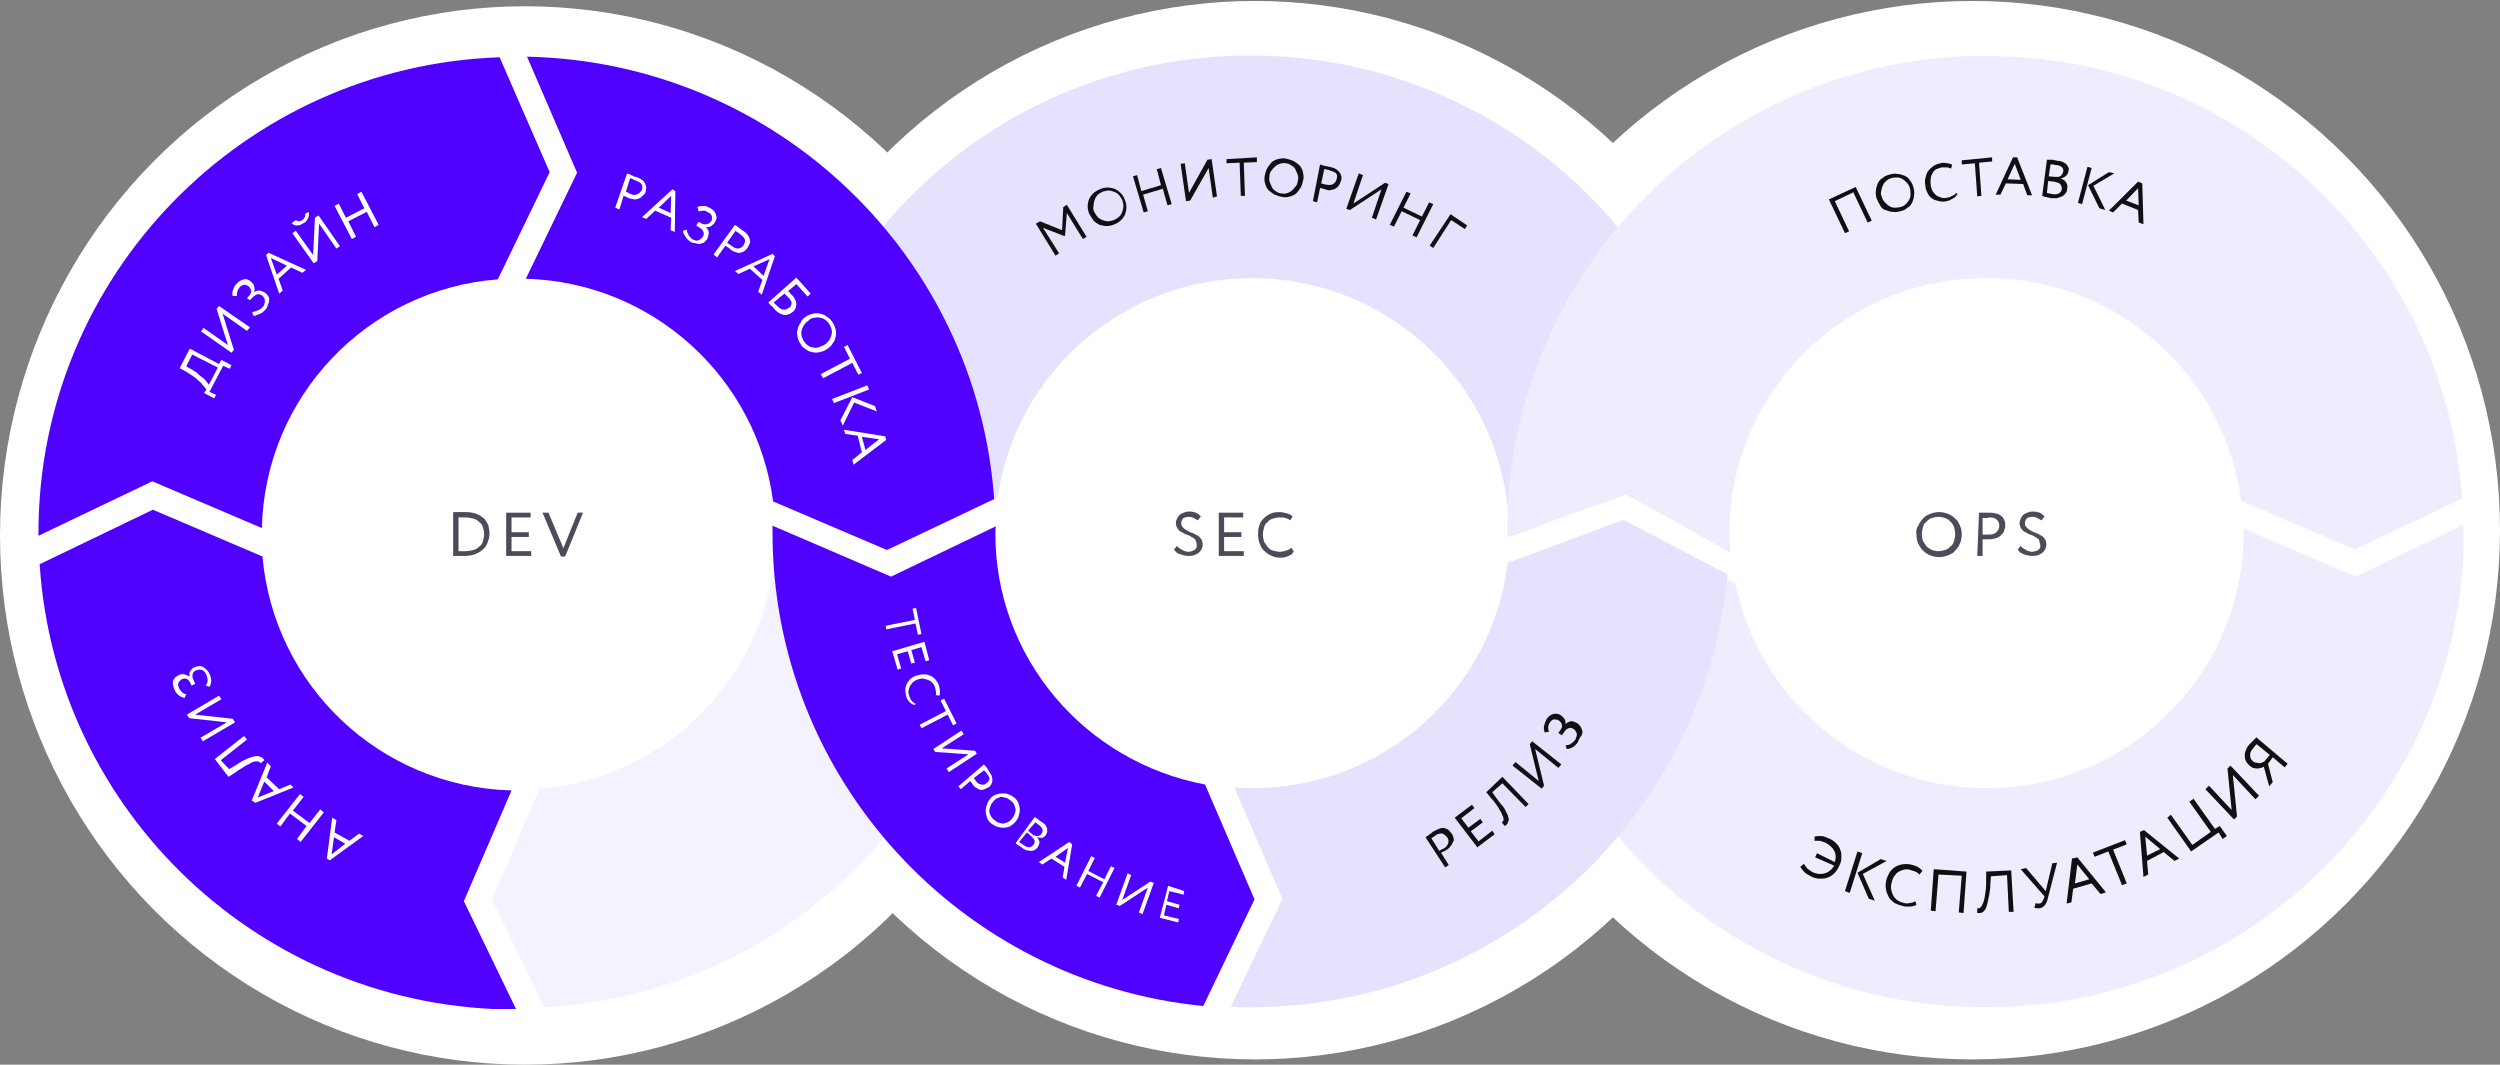
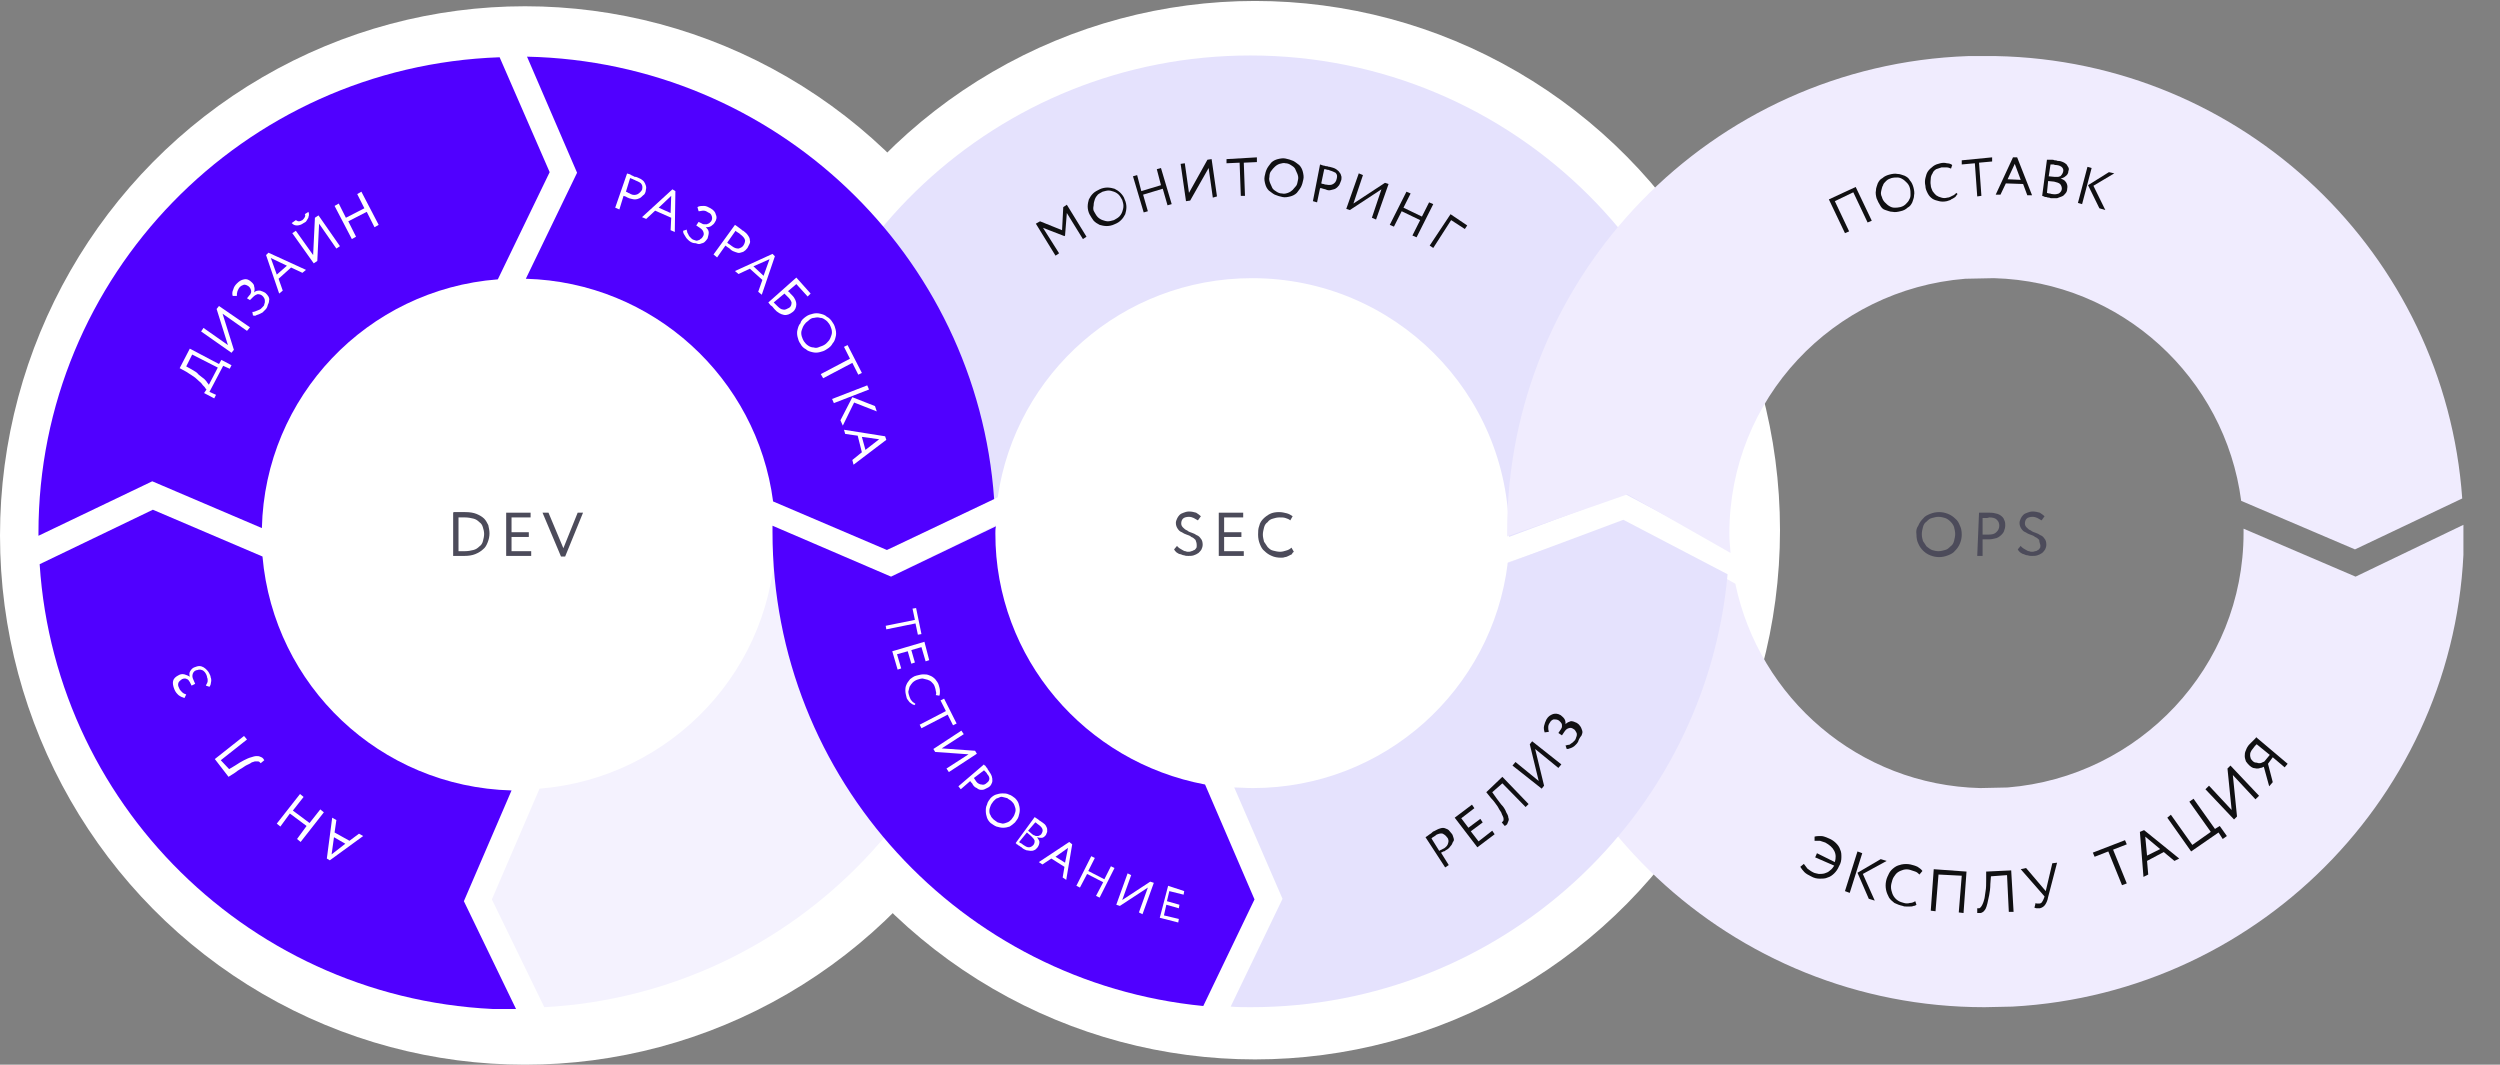
<svg xmlns="http://www.w3.org/2000/svg" width="796" height="339" viewBox="0 0 796 339" fill="none">
  <rect x="0" y="0" width="796" height="339" fill="#808080" stroke="none" />
  <ellipse cx="167.16" cy="170.497" rx="167.16" ry="168.503" fill="white" />
-   <ellipse cx="628.044" cy="168.812" rx="167.956" ry="168.503" fill="white" />
  <ellipse cx="399.592" cy="168.812" rx="167.16" ry="168.503" fill="white" />
  <g clip-path="url(#clip0_1_1769)">
    <path d="M750.015 183.604L714.35 168.33C714.35 168.896 714.35 169.273 714.35 169.65C714.35 212.454 681.152 247.339 639.226 250.733L630.5 250.921C591.8 249.979 560.119 222.259 552.53 185.866L517.435 166.067L480.063 179.078C485.185 258.087 551.203 320.691 631.828 320.691L640.744 320.502C720.8 316.165 784.542 249.979 784.542 169.084C784.542 168.33 784.542 167.764 784.542 167.01L750.015 183.604Z" fill="#F0ECFE" />
    <path d="M282.578 183.981L246.913 168.707C246.913 169.273 246.913 169.65 246.913 170.027C246.913 212.831 213.715 247.716 171.789 251.11L156.613 286.372L173.307 320.691C253.363 316.354 317.105 250.167 317.105 169.273C317.105 168.518 317.105 167.953 317.105 167.198L282.578 183.981Z" fill="#F4F2FE" />
    <path d="M316.915 169.838C316.915 169.084 316.915 168.33 317.105 167.576L283.716 183.604L245.965 167.387C245.965 168.141 245.965 168.707 245.965 169.461C245.965 248.093 306.102 312.771 383.123 320.313L399.437 286.372L383.692 249.79C345.561 242.624 316.915 209.626 316.915 169.838Z" fill="#5000FF" />
    <path d="M398.109 17.666C317.484 17.666 251.656 79.893 246.154 158.713L283.337 174.741L317.674 158.336C323.365 118.926 357.322 88.567 398.678 88.567C443.829 88.567 480.442 124.96 480.442 170.027C480.442 170.404 480.442 170.593 480.442 170.97L517.245 157.204L550.254 174.741C550.444 173.044 550.444 171.347 550.444 169.65C550.444 85.55 482.149 17.666 398.109 17.666Z" fill="#E5E2FD" />
    <path d="M48.48 153.245L83.386 168.141C84.335 126.28 116.964 92.149 158.51 88.944L175.014 54.813L159.079 18.232C77.505 21.06 12.246 87.812 12.246 169.65C12.246 170.027 12.246 170.215 12.246 170.593L48.48 153.245Z" fill="#5000FF" />
    <path d="M183.741 55.002L167.426 88.755C208.023 89.887 241.032 120.434 246.154 159.656L282.388 175.118L316.536 158.902C311.034 81.213 246.913 19.74 167.806 18.043L183.741 55.002Z" fill="#5000FF" />
    <path d="M147.697 286.937L162.873 251.676C120.948 250.544 87.18 218.3 83.576 177.192L48.67 162.296L12.626 179.644C17.748 258.653 83.576 321.445 164.391 321.445L147.697 286.937Z" fill="#5000FF" />
    <path d="M516.866 165.501L480.063 179.267C475.13 219.62 440.793 250.921 398.868 250.921C396.781 250.921 394.884 250.733 392.987 250.733L408.354 286.183L391.849 320.502C393.936 320.691 396.212 320.691 398.299 320.691C477.786 320.691 543.045 260.161 550.064 182.849L516.866 165.501Z" fill="#E5E2FD" />
    <path d="M65.743 124.017C65.554 123.828 65.364 123.64 65.174 123.263C64.795 122.886 64.415 122.508 64.036 121.943C63.467 121.377 62.898 121 62.139 120.246C61.38 119.68 60.432 119.114 59.293 118.36L57.207 117.229L60.432 111.006L69.727 115.909L70.486 114.589L73.711 116.286L73.142 117.417L71.055 116.474L66.692 124.771L68.779 125.714L68.21 126.845L64.985 125.148L65.743 124.017ZM61.001 117.606C61.949 118.171 62.708 118.549 63.277 119.303C64.036 119.869 64.415 120.246 64.985 120.623C65.364 121 65.743 121.377 65.933 121.754C66.313 122.131 66.313 122.32 66.502 122.508L69.348 117.04L61.191 112.892L59.293 116.663L61.001 117.606Z" fill="white" />
    <path d="M64.036 105.538L64.795 104.406L72.573 109.875L68.969 98.372L69.727 97.429L79.592 104.218L78.644 105.349L70.866 99.881L74.47 111.383L73.711 112.326L64.036 105.538Z" fill="white" />
    <path d="M84.524 98.561C84.145 98.938 83.955 99.126 83.576 99.504C83.197 99.692 82.817 99.881 82.438 100.069C82.058 100.258 81.679 100.258 81.489 100.446C81.11 100.635 80.92 100.446 80.541 100.446L80.351 99.315C80.73 99.315 80.92 99.315 81.299 99.126C81.679 98.938 81.868 98.938 82.248 98.749C82.627 98.561 82.817 98.561 83.007 98.372C83.197 98.184 83.386 97.995 83.576 97.806C83.955 97.429 84.145 97.241 84.145 96.864C84.335 96.487 84.335 96.298 84.335 95.921C84.335 95.544 84.335 95.355 84.145 94.978C83.955 94.601 83.766 94.412 83.576 94.224C83.197 93.847 82.627 93.658 82.058 93.658C81.489 93.847 81.11 94.035 80.541 94.601L79.592 95.544L78.644 94.978L79.402 94.035C79.592 93.847 79.782 93.658 79.782 93.469C79.972 93.281 79.972 92.904 79.972 92.715C79.972 92.338 79.782 92.15 79.782 91.961C79.592 91.584 79.402 91.395 79.213 91.207C78.644 90.829 78.264 90.641 77.695 90.641C77.126 90.829 76.746 91.018 76.367 91.395C75.988 91.772 75.798 92.338 75.608 92.715C75.418 93.281 75.418 93.658 75.418 94.224H74.091C73.901 93.658 73.901 92.904 74.28 92.15C74.47 91.395 74.849 90.829 75.418 90.264C76.177 89.51 76.746 89.132 77.695 88.944C78.644 88.755 79.402 89.132 80.161 89.887C80.541 90.264 80.92 90.641 80.92 91.207C81.11 91.772 81.11 92.338 80.92 93.092C81.489 92.527 82.058 92.527 82.817 92.527C83.386 92.715 83.955 92.904 84.524 93.281C84.904 93.658 85.283 94.035 85.473 94.412C85.663 94.789 85.852 95.355 85.663 95.732C85.663 96.298 85.473 96.675 85.283 97.052C85.094 97.806 84.904 98.184 84.524 98.561Z" fill="white" />
    <path d="M85.473 80.458L97.424 85.927L96.286 86.87L92.682 85.173L88.698 88.755L90.026 92.527L88.888 93.469L84.714 81.213L85.473 80.458ZM91.354 84.607L86.232 82.156L88.129 87.435L91.354 84.607Z" fill="white" />
    <path d="M93.061 74.236L94.2 73.481L99.701 81.213L100.27 69.333L101.408 68.579L108.238 78.384L107.1 79.138L101.598 71.219L101.029 83.098L99.891 83.853L93.061 74.236ZM94.2 70.087C94.579 70.276 94.769 70.465 95.148 70.465C95.527 70.465 95.907 70.276 96.286 70.087C96.666 69.71 96.855 69.522 97.045 69.144C97.235 68.767 97.235 68.39 97.045 68.202L98.183 67.447C98.373 67.825 98.373 68.013 98.373 68.39C98.373 68.767 98.183 68.956 98.183 69.333C97.994 69.71 97.804 69.899 97.614 70.276C97.424 70.653 97.045 70.842 96.666 71.03C95.907 71.596 95.148 71.784 94.579 71.784C93.82 71.784 93.441 71.596 92.871 71.03L94.2 70.087Z" fill="white" />
    <path d="M110.894 70.465L113.36 75.367L112.032 76.121L106.53 65.562L107.858 64.808L110.135 69.333L116.016 66.316L113.739 61.791L115.067 61.036L120.569 71.596L119.241 72.35L116.775 67.447L110.894 70.465Z" fill="white" />
    <path d="M104.064 273.361L105.772 260.35L107.1 261.104L106.53 265.064L111.273 267.704L114.308 265.441L115.636 266.195L105.013 273.926L104.064 273.361ZM106.341 266.572L105.582 272.041L109.945 268.646L106.341 266.572Z" fill="white" />
    <path d="M98.563 262.047L101.977 257.71L103.116 258.653L95.717 268.081L94.579 267.138L97.614 262.99L92.302 259.03L89.267 263.178L88.129 262.235L95.527 252.807L96.666 253.75L93.251 258.087L98.563 262.047Z" fill="white" />
-     <path d="M80.161 254.881L85.094 242.813L86.232 243.944L84.904 247.527L88.888 251.298L92.492 249.79L93.441 250.733L81.299 255.635L80.161 254.881ZM84.145 248.847L82.058 253.938L87.18 251.864L84.145 248.847Z" fill="white" />
    <path d="M72.952 244.887L74.849 243.756C75.988 243.002 76.936 242.436 77.695 242.059C78.454 241.682 79.213 241.305 79.972 241.116C80.541 240.927 81.11 240.739 81.679 240.739C82.058 240.739 82.438 240.739 82.817 240.927C83.197 241.116 83.386 241.116 83.576 241.305C83.766 241.493 83.955 241.682 84.145 242.059L83.007 243.002C82.817 242.813 82.817 242.813 82.627 242.625C82.438 242.436 82.248 242.436 82.058 242.436C81.868 242.436 81.489 242.436 81.11 242.436C80.73 242.624 80.161 242.625 79.782 243.002C79.213 243.379 78.454 243.567 77.695 244.133C76.936 244.699 75.988 245.076 74.849 246.019L72.763 247.339L68.399 241.682L77.695 234.328L78.644 235.459L70.296 242.059L72.952 244.887Z" fill="white" />
-     <path d="M64.605 236.025L63.846 234.893L72.194 229.991L60.242 228.671L59.483 227.539L69.727 221.505L70.486 222.637L62.139 227.539L74.091 228.859L74.849 229.991L64.605 236.025Z" fill="white" />
    <path d="M66.692 214.528C66.882 214.905 67.071 215.283 67.071 215.66C67.261 216.037 67.261 216.414 67.261 216.791C67.261 217.168 67.071 217.545 67.071 217.922C66.882 218.3 66.882 218.488 66.692 218.677L65.554 218.3C65.743 217.922 65.743 217.734 65.933 217.545C66.123 217.168 66.123 216.98 66.123 216.602C66.123 216.225 66.123 216.037 65.933 215.66C65.933 215.283 65.743 215.094 65.743 214.905C65.554 214.528 65.364 214.151 65.174 213.963C64.985 213.774 64.605 213.397 64.415 213.397C64.036 213.208 63.846 213.208 63.467 213.208C63.088 213.208 62.898 213.397 62.519 213.397C61.949 213.585 61.57 213.963 61.38 214.528C61.191 215.094 61.191 215.66 61.57 216.414L62.139 217.734L61.001 218.3L60.432 217.168C60.242 216.98 60.242 216.791 60.052 216.602C59.863 216.414 59.673 216.225 59.483 216.225C59.293 216.037 58.914 216.037 58.724 216.037C58.345 216.037 58.155 216.225 57.965 216.225C57.396 216.602 57.017 216.98 56.827 217.357C56.638 217.922 56.638 218.3 57.017 219.054C57.207 219.62 57.586 219.997 57.965 220.374C58.345 220.751 58.724 220.939 59.293 221.128L58.724 222.259C58.155 222.071 57.586 221.882 56.827 221.317C56.258 220.751 55.879 220.374 55.499 219.431C55.12 218.488 54.93 217.545 55.12 216.791C55.31 216.037 55.879 215.471 57.017 214.905C57.396 214.717 57.965 214.528 58.724 214.717C59.293 214.905 59.863 215.094 60.432 215.471C60.242 214.717 60.242 214.151 60.621 213.585C61.001 213.02 61.38 212.643 61.949 212.454C62.519 212.265 62.898 212.077 63.467 212.077C64.036 212.077 64.415 212.265 64.795 212.454C65.174 212.643 65.554 213.02 65.933 213.397C66.313 213.774 66.502 214.151 66.692 214.528Z" fill="white" />
    <path d="M293.391 201.894L292.253 202.083L291.494 198.5L282.199 200.386L282.009 199.254L291.305 197.369L290.546 193.786L291.684 193.597L293.391 201.894Z" fill="white" />
    <path d="M295.858 210.191L294.719 210.568L293.391 206.043L290.166 206.986L291.305 210.945L290.166 211.323L289.028 207.363L285.613 208.306L286.941 212.831L285.803 213.208L284.096 207.363L294.34 204.346L295.858 210.191Z" fill="white" />
    <path d="M291.115 224.522C290.925 224.334 290.546 224.334 290.356 224.145C290.166 223.956 289.787 223.768 289.597 223.579C289.408 223.391 289.218 223.014 289.028 222.825C288.838 222.636 288.649 222.259 288.649 222.071C288.459 221.317 288.269 220.562 288.269 219.997C288.269 219.242 288.269 218.677 288.649 217.922C288.838 217.357 289.408 216.791 289.787 216.225C290.356 215.848 290.925 215.282 291.874 215.094C292.633 214.905 293.391 214.717 293.96 214.717C294.719 214.717 295.288 214.717 296.047 215.094C296.616 215.282 297.185 215.66 297.755 216.225C298.134 216.791 298.703 217.357 298.893 218.111C299.083 218.677 299.272 219.431 299.272 219.997C299.272 220.562 299.272 221.128 299.083 221.505L297.944 221.317C298.134 220.939 298.134 220.562 297.944 219.997C297.944 219.619 297.755 219.054 297.565 218.488C297.375 217.922 296.996 217.545 296.616 217.168C296.237 216.791 295.858 216.602 295.288 216.414C294.719 216.225 294.34 216.225 293.771 216.037C293.202 216.037 292.633 216.225 292.063 216.414C291.494 216.602 290.925 216.98 290.546 217.357C290.166 217.734 289.977 218.111 289.597 218.677C289.408 219.242 289.408 219.619 289.218 220.185C289.218 220.751 289.408 221.317 289.597 221.882C289.787 222.448 289.977 222.825 290.356 223.202C290.546 223.579 291.115 223.768 291.494 224.145L291.115 224.522Z" fill="white" />
    <path d="M304.584 230.368L303.446 230.933L301.738 227.539L293.391 231.876L292.822 230.745L301.169 226.408L299.462 223.014L300.6 222.448L304.584 230.368Z" fill="white" />
    <path d="M306.102 232.63L306.861 233.762L299.841 238.287L310.465 239.042L311.034 239.985L302.118 245.83L301.359 244.699L308.378 240.173L297.755 239.419L297.186 238.476L306.102 232.63Z" fill="white" />
    <path d="M313.311 243.379C313.311 243.567 313.5 243.756 313.69 243.756C313.88 243.944 313.88 244.133 314.069 244.322C314.259 244.51 314.449 244.699 314.449 244.887C314.639 245.076 314.639 245.264 314.828 245.453C315.208 246.019 315.587 246.584 315.777 247.15C315.966 247.716 315.966 248.093 315.966 248.659C315.966 249.036 315.777 249.413 315.587 249.79C315.397 250.167 315.018 250.544 314.639 250.733C314.259 250.921 313.88 251.11 313.5 251.298C313.121 251.487 312.741 251.487 312.362 251.487C311.983 251.487 311.414 251.298 311.034 250.921C310.465 250.733 310.086 250.356 309.706 249.79C309.706 249.601 309.516 249.413 309.327 249.224C309.137 249.036 308.947 248.847 308.947 248.659L305.912 251.298L305.153 250.356L313.311 243.379ZM314.259 246.396C314.259 246.207 314.069 246.019 313.88 245.83C313.69 245.642 313.5 245.453 313.311 245.264L310.086 247.716C310.275 247.904 310.275 248.093 310.465 248.281C310.655 248.47 310.655 248.659 310.844 248.847C311.224 249.413 311.983 249.79 312.552 249.79C313.121 249.979 313.69 249.79 314.259 249.224C314.828 248.847 315.018 248.281 315.018 247.904C315.018 247.527 314.828 246.961 314.259 246.396Z" fill="white" />
    <path d="M315.397 254.127C315.966 253.561 316.536 253.184 317.105 252.995C317.674 252.807 318.433 252.618 319.191 252.618C319.95 252.618 320.519 252.618 321.278 252.995C322.037 253.184 322.606 253.75 323.175 254.127C323.744 254.692 324.124 255.258 324.314 255.824C324.503 256.389 324.693 257.144 324.693 257.898C324.693 258.652 324.503 259.218 324.314 259.972C324.124 260.726 323.555 261.292 323.175 261.858C322.606 262.424 322.037 262.801 321.468 263.178C320.899 263.366 320.14 263.555 319.381 263.555C318.622 263.555 318.053 263.366 317.294 263.178C316.725 262.989 315.966 262.424 315.397 262.046C314.828 261.481 314.449 260.915 314.259 260.349C314.069 259.784 313.88 259.029 313.88 258.275C313.88 257.521 313.88 256.955 314.259 256.201C314.449 255.258 315.018 254.692 315.397 254.127ZM316.346 255.07C315.966 255.635 315.587 256.012 315.397 256.578C315.208 257.144 315.018 257.521 315.018 258.087C315.018 258.652 315.018 259.029 315.397 259.595C315.587 260.161 315.966 260.538 316.346 260.915C316.915 261.292 317.294 261.669 317.674 261.858C318.243 262.046 318.622 262.046 319.191 262.235C319.761 262.235 320.14 262.046 320.709 261.858C321.278 261.669 321.658 261.292 322.037 260.915C322.416 260.349 322.796 259.972 322.986 259.407C323.175 258.841 323.365 258.464 323.365 257.898C323.365 257.332 323.175 256.955 322.986 256.389C322.796 255.824 322.416 255.447 322.037 255.07C321.658 254.692 321.089 254.504 320.709 254.127C320.14 253.938 319.761 253.938 319.191 253.75C318.622 253.561 318.243 253.938 317.674 254.127C317.294 254.127 316.915 254.504 316.346 255.07Z" fill="white" />
    <path d="M329.436 260.161C329.625 260.349 329.815 260.349 330.005 260.538C330.195 260.727 330.384 260.727 330.574 260.915C330.764 261.104 330.953 261.292 331.333 261.481C331.712 261.669 331.712 261.858 331.902 261.858C332.471 262.235 332.85 262.612 333.04 262.989C333.23 263.366 333.42 263.744 333.42 263.932C333.42 264.309 333.42 264.686 333.42 264.875C333.23 265.252 333.23 265.441 333.04 265.818C332.661 266.383 332.092 266.761 331.712 266.761C331.143 266.761 330.764 266.761 330.195 266.572C330.574 267.138 330.953 267.703 330.953 268.081C330.953 268.646 330.764 269.212 330.384 269.778C330.005 270.155 329.815 270.532 329.246 270.72C328.867 270.909 328.487 270.909 328.108 270.909C327.728 270.909 327.159 270.72 326.78 270.72C326.4 270.532 325.831 270.343 325.452 269.966C325.262 269.778 325.072 269.589 324.883 269.589C324.693 269.401 324.503 269.212 324.314 269.212C324.124 269.023 323.934 268.835 323.745 268.835C323.555 268.646 323.555 268.458 323.365 268.458L329.436 260.161ZM324.503 268.081C324.693 268.269 324.693 268.458 325.072 268.458C325.262 268.646 325.642 268.835 325.831 269.023C326.4 269.401 326.97 269.778 327.539 269.778C328.108 269.778 328.487 269.589 329.056 269.023C329.436 268.458 329.436 268.081 329.436 267.703C329.246 267.138 328.867 266.761 328.297 266.195L326.97 265.064L324.503 268.081ZM330.953 262.801C330.764 262.612 330.384 262.424 330.195 262.235C330.005 262.046 329.815 261.858 329.625 261.858L327.349 264.498L328.677 265.629C328.867 265.818 329.246 266.006 329.436 266.006C329.625 266.195 330.005 266.195 330.195 266.195C330.384 266.195 330.764 266.195 330.953 266.006C331.143 266.006 331.333 265.818 331.523 265.629C332.281 264.498 332.092 263.744 330.953 262.801Z" fill="white" />
    <path d="M341.387 268.835L339.49 280.149L338.352 279.395L338.921 276L334.747 273.361L331.902 275.246L330.764 274.492L340.439 268.081L341.387 268.835ZM339.111 274.681L340.059 269.966L336.075 272.795L339.111 274.681Z" fill="white" />
    <path d="M346.13 278.263L343.853 282.6L342.715 282.035L347.458 272.607L348.596 273.172L346.509 277.321L351.631 279.961L353.718 275.812L354.856 276.378L350.114 285.806L348.975 285.24L351.252 280.903L346.13 278.263Z" fill="white" />
    <path d="M359.03 278.075L360.168 278.64L357.322 286.56L366.239 280.714L367.377 281.092L363.772 291.086L362.634 290.52L365.48 282.6L356.564 288.446L355.425 288.069L359.03 278.075Z" fill="white" />
    <path d="M377.052 283.732L376.862 284.863L372.309 283.732L371.551 286.937L375.534 288.069L375.345 289.2L371.361 288.069L370.602 291.463L375.345 292.594L375.155 293.726L369.274 292.217L371.93 282.035L377.052 283.732Z" fill="white" />
    <path d="M453.883 266.572C454.073 266.384 454.263 266.384 454.452 266.195C454.642 266.007 455.021 265.818 455.211 265.629C455.59 265.441 455.78 265.252 455.97 265.064C456.16 264.875 456.349 264.687 456.539 264.687C457.298 264.31 457.867 263.932 458.626 263.744C459.195 263.555 459.764 263.555 460.143 263.744C460.713 263.932 461.092 264.121 461.282 264.31C461.661 264.687 461.851 265.064 462.23 265.441C462.61 265.818 462.61 266.384 462.799 266.761C462.989 267.327 462.989 267.704 462.61 268.081C462.42 268.647 462.23 269.024 461.851 269.401C461.471 269.966 461.092 270.344 460.333 270.721C460.143 270.909 459.954 271.098 459.574 271.098C459.195 271.286 459.005 271.475 458.815 271.475L461.282 275.435L460.143 276.189L453.883 266.572ZM457.298 265.818C457.108 266.007 456.918 266.195 456.539 266.384C456.16 266.572 455.97 266.761 455.78 266.949L458.246 270.909C458.626 270.721 458.815 270.532 459.005 270.532C459.385 270.344 459.574 270.155 459.764 270.155C460.523 269.589 460.902 269.212 461.092 268.458C461.282 267.892 461.282 267.138 460.713 266.572C460.333 266.007 459.764 265.629 459.385 265.441C458.815 265.252 458.057 265.441 457.298 265.818Z" fill="#101012" />
    <path d="M468.68 256.201L469.439 257.333L465.265 260.538L467.542 263.555L471.336 260.727L472.095 261.858L468.301 264.687L470.767 267.892L475.13 264.498L475.889 265.629L470.388 269.778L463.179 260.35L468.68 256.201Z" fill="#101012" />
    <path d="M475.13 252.241L476.458 254.127C477.217 255.07 477.786 256.013 478.545 256.767C479.114 257.521 479.494 258.275 479.683 258.841C480.063 259.407 480.252 259.972 480.252 260.35C480.442 260.727 480.442 261.104 480.252 261.481C480.063 261.858 480.063 262.047 479.873 262.424C479.683 262.612 479.494 262.801 479.114 262.99L478.166 261.858C478.355 261.67 478.355 261.67 478.545 261.481C478.735 261.292 478.735 261.104 478.735 260.915C478.735 260.538 478.735 260.35 478.545 259.972C478.355 259.595 478.166 259.218 477.976 258.653C477.596 258.087 477.217 257.521 476.838 256.767C476.269 256.013 475.699 255.07 474.751 254.127L473.233 252.241L478.355 247.339L486.702 256.013L485.754 256.955L478.355 249.413L475.13 252.241Z" fill="#101012" />
    <path d="M481.58 243.756L482.529 242.625L489.927 248.659L487.082 236.968L487.841 236.025L497.136 243.379L496.188 244.51L488.789 238.476L491.635 250.167L490.876 251.11L481.58 243.756Z" fill="#101012" />
    <path d="M502.448 236.213C502.258 236.59 501.879 236.968 501.689 237.156C501.31 237.533 501.12 237.722 500.741 237.91C500.361 238.099 499.982 238.288 499.792 238.288C499.413 238.476 499.223 238.476 498.844 238.476L498.464 237.345C498.844 237.345 499.033 237.156 499.413 237.156C499.792 237.156 499.982 236.968 500.172 236.779C500.551 236.59 500.741 236.402 500.93 236.213C501.12 236.025 501.31 235.836 501.499 235.648C501.689 235.27 501.879 234.893 501.879 234.705C502.069 234.328 502.069 233.951 502.069 233.762C502.069 233.385 501.879 233.196 501.689 232.819C501.499 232.442 501.31 232.253 500.93 232.065C500.361 231.688 499.982 231.688 499.413 231.876C498.844 232.065 498.464 232.442 498.085 233.008L497.326 234.139L496.188 233.385L496.947 232.253C497.136 232.065 497.136 231.876 497.326 231.499C497.326 231.122 497.326 230.933 497.326 230.745C497.326 230.556 497.136 230.179 496.947 229.991C496.757 229.802 496.567 229.614 496.377 229.425C495.808 229.048 495.239 229.048 494.67 229.048C494.101 229.236 493.722 229.614 493.532 229.991C493.152 230.556 492.963 230.933 492.963 231.499C492.963 232.065 492.963 232.442 493.152 233.008L491.824 233.196C491.635 232.631 491.445 231.876 491.635 231.122C491.824 230.368 492.014 229.802 492.394 229.048C492.963 228.105 493.532 227.728 494.48 227.351C495.239 227.162 495.998 227.162 496.947 227.728C497.326 228.105 497.705 228.294 498.085 228.859C498.464 229.425 498.464 229.991 498.464 230.556C499.033 229.991 499.602 229.802 500.172 229.614C500.741 229.614 501.31 229.802 502.069 230.179C502.638 230.556 502.827 230.745 503.207 231.311C503.586 231.876 503.586 232.253 503.776 232.631C503.966 233.196 503.776 233.573 503.586 234.139C502.827 235.082 502.638 235.648 502.448 236.213Z" fill="#101012" />
    <path d="M199.676 55.191C199.866 55.379 200.056 55.379 200.245 55.379C200.625 55.568 200.815 55.568 201.004 55.756C201.194 55.945 201.573 55.945 201.763 56.133C201.953 56.322 202.332 56.322 202.522 56.322C203.281 56.699 204.04 56.888 204.419 57.265C204.988 57.642 205.178 58.019 205.368 58.396C205.557 58.773 205.747 59.339 205.747 59.716C205.747 60.282 205.557 60.659 205.557 61.036C205.367 61.602 205.178 61.979 204.798 62.168C204.419 62.545 204.04 62.922 203.66 63.11C203.281 63.299 202.712 63.487 202.142 63.487C201.573 63.487 201.004 63.299 200.245 63.11C200.056 62.922 199.676 62.922 199.487 62.733C199.297 62.545 198.917 62.545 198.538 62.356L197.21 66.693L195.882 66.127L199.676 55.191ZM202.332 57.453C202.142 57.265 201.763 57.265 201.573 57.076C201.194 56.888 201.004 56.888 200.625 56.699L199.297 61.036C199.676 61.225 199.866 61.225 200.056 61.413C200.435 61.602 200.625 61.602 200.815 61.791C201.573 62.168 202.332 62.168 203.091 61.791C203.66 61.413 204.04 61.036 204.419 60.471C204.609 59.716 204.609 59.151 204.229 58.585C204.04 58.208 203.281 57.831 202.332 57.453Z" fill="white" />
    <path d="M215.043 60.848L214.853 73.859L213.525 73.293L213.715 69.333L208.593 67.07L205.747 69.71L204.419 69.144L214.094 60.282L215.043 60.848ZM213.525 67.825L213.715 62.356L209.731 66.127L213.525 67.825Z" fill="white" />
    <path d="M219.975 77.064C219.596 76.876 219.216 76.499 219.026 76.31C218.647 75.933 218.457 75.744 218.268 75.367C218.078 74.99 217.888 74.802 217.698 74.424C217.509 74.047 217.509 73.859 217.509 73.481L218.647 73.104C218.647 73.481 218.837 73.67 218.837 74.047C219.026 74.424 219.216 74.613 219.216 74.802C219.406 75.179 219.596 75.367 219.785 75.556C219.975 75.744 220.165 75.933 220.354 76.121C220.734 76.31 221.113 76.499 221.303 76.499C221.682 76.687 222.062 76.687 222.251 76.499C222.631 76.499 222.821 76.31 223.01 76.121C223.39 75.933 223.579 75.744 223.769 75.367C224.148 74.802 224.148 74.424 223.959 73.859C223.769 73.293 223.39 72.916 222.821 72.539L221.682 71.784L222.441 70.653L223.579 71.219C223.769 71.407 224.148 71.407 224.338 71.407C224.718 71.407 224.907 71.407 225.097 71.407C225.287 71.219 225.666 71.219 225.856 71.03C226.046 70.842 226.235 70.653 226.425 70.465C226.804 69.899 226.804 69.333 226.615 68.767C226.425 68.202 226.046 67.825 225.476 67.636C224.907 67.259 224.528 67.07 223.959 67.07C223.39 67.07 223.01 67.259 222.441 67.259L222.062 65.939C222.631 65.562 223.39 65.562 224.148 65.562C224.907 65.562 225.476 65.939 226.235 66.316C227.184 66.882 227.753 67.447 227.943 68.39C228.322 69.144 228.132 70.087 227.563 70.842C227.373 71.219 226.994 71.596 226.425 71.973C225.856 72.35 225.287 72.35 224.718 72.35C225.287 72.916 225.666 73.293 225.666 74.047C225.666 74.613 225.476 75.179 225.287 75.933C224.907 76.499 224.718 76.687 224.338 77.064C223.959 77.441 223.39 77.441 223.01 77.63C222.441 77.819 222.062 77.63 221.493 77.441C220.734 77.441 220.354 77.253 219.975 77.064Z" fill="white" />
    <path d="M234.013 71.596C234.203 71.784 234.393 71.784 234.582 71.973C234.772 72.162 235.151 72.35 235.341 72.539C235.531 72.727 235.91 72.916 236.1 73.104C236.29 73.293 236.479 73.481 236.669 73.481C237.428 74.047 237.807 74.424 238.187 74.99C238.566 75.556 238.756 75.933 238.756 76.499C238.946 77.064 238.756 77.441 238.566 77.819C238.376 78.196 238.187 78.573 237.997 78.95C237.618 79.327 237.428 79.704 237.049 79.893C236.669 80.27 236.29 80.27 235.721 80.458C235.151 80.647 234.772 80.458 234.203 80.27C233.634 80.081 233.065 79.893 232.496 79.327C232.306 79.138 232.116 78.95 231.737 78.761C231.547 78.573 231.168 78.384 230.978 78.196L228.322 81.967L227.184 81.024L234.013 71.596ZM235.721 74.613C235.531 74.424 235.341 74.236 234.962 74.047C234.582 73.859 234.393 73.67 234.203 73.481L231.547 77.253C231.737 77.441 231.926 77.63 232.306 77.819C232.496 78.007 232.875 78.196 233.065 78.384C233.824 78.95 234.393 79.138 235.151 79.138C235.721 78.95 236.29 78.761 236.669 78.196C237.049 77.63 237.238 77.064 237.238 76.499C237.049 75.744 236.479 75.179 235.721 74.613Z" fill="white" />
    <path d="M246.724 81.59L242.55 93.847L241.412 92.904L242.74 89.132L238.756 85.55L235.151 87.247L234.013 86.304L245.965 80.836L246.724 81.59ZM243.119 87.812L245.016 82.533L239.894 84.795L243.119 87.812Z" fill="white" />
    <path d="M258.106 93.469L257.157 94.412L253.553 90.452L250.897 92.715C251.087 92.904 251.466 93.092 251.656 93.469C251.846 93.658 252.035 93.847 252.225 94.035C253.174 94.978 253.553 96.109 253.553 96.864C253.553 97.806 253.174 98.749 252.415 99.315C251.466 100.069 250.518 100.446 249.569 100.258C248.621 100.069 247.482 99.504 246.534 98.372C246.154 97.806 245.775 97.429 245.396 97.241C245.016 96.864 244.826 96.487 244.637 96.298L253.553 88.378L258.106 93.469ZM251.087 94.789C250.897 94.601 250.707 94.412 250.518 94.224C250.328 94.035 250.138 93.847 249.759 93.469L246.344 96.298C246.534 96.487 246.724 96.675 246.913 96.864C247.103 97.052 247.293 97.241 247.482 97.429C248.241 98.184 248.81 98.561 249.379 98.561C249.949 98.749 250.518 98.372 251.277 97.995C251.846 97.618 252.035 97.052 252.035 96.298C252.035 96.298 251.846 95.544 251.087 94.789Z" fill="white" />
    <path d="M256.588 100.823C257.347 100.258 258.106 100.069 258.865 99.881C259.624 99.692 260.382 99.692 261.141 99.881C261.9 100.069 262.659 100.258 263.228 100.823C263.987 101.201 264.556 101.766 265.125 102.709C265.694 103.463 265.884 104.218 266.074 104.972C266.263 105.726 266.263 106.669 266.074 107.235C265.884 107.989 265.694 108.743 265.125 109.309C264.746 110.063 264.177 110.629 263.228 111.195C262.469 111.76 261.71 111.949 260.952 112.137C260.193 112.326 259.434 112.326 258.675 112.137C257.916 111.949 257.157 111.76 256.588 111.195C255.83 110.817 255.26 110.252 254.881 109.497C254.312 108.743 254.122 107.989 253.932 107.235C253.743 106.48 253.743 105.538 253.932 104.972C254.122 104.218 254.312 103.463 254.881 102.898C255.071 101.955 255.83 101.389 256.588 100.823ZM257.347 102.143C256.778 102.521 256.399 102.898 256.019 103.463C255.64 104.029 255.45 104.595 255.26 105.16C255.071 105.726 255.071 106.292 255.26 107.046C255.45 107.612 255.64 108.177 256.019 108.743C256.399 109.309 256.778 109.686 257.347 110.063C257.916 110.44 258.485 110.629 259.055 110.629C259.624 110.817 260.193 110.817 260.952 110.44C261.521 110.252 262.09 110.063 262.659 109.686C263.228 109.309 263.607 108.743 263.987 108.366C264.366 107.8 264.556 107.235 264.746 106.669C264.935 106.103 264.935 105.538 264.746 104.783C264.556 104.218 264.366 103.652 263.987 103.086C263.607 102.521 263.228 102.143 262.659 101.766C262.09 101.389 261.71 101.201 261.141 101.201C260.572 101.012 260.003 101.012 259.244 101.201C258.485 101.201 257.916 101.578 257.347 102.143Z" fill="white" />
    <path d="M274.421 118.737L273.283 119.303L271.385 115.532L262.09 120.434L261.331 119.114L270.627 114.212L268.73 110.44L269.868 109.875L274.421 118.737Z" fill="white" />
    <path d="M276.697 124.017L265.504 128.354L264.935 127.034L276.128 122.697L276.697 124.017ZM268.35 135.519L267.591 133.822L271.385 126.468L278.594 129.297L279.163 130.994L271.955 128.165L268.35 135.519Z" fill="white" />
    <path d="M282.199 140.045L271.765 147.965L271.385 146.456L274.421 144.005L273.093 138.725L269.109 138.159L268.73 136.839L281.819 138.914L282.199 140.045ZM275.559 143.251L279.922 139.856L274.421 139.102L275.559 143.251Z" fill="white" />
    <path d="M331.143 70.465L338.162 73.293L338.542 65.939L339.68 65.185L345.94 75.367L344.802 76.121L339.68 67.825L339.111 74.99L338.921 75.179L332.092 72.539L337.214 80.647L336.075 81.401L329.815 71.219L331.143 70.465Z" fill="#101012" />
    <path d="M346.889 68.202C346.509 67.447 346.319 66.505 346.319 65.75C346.319 64.996 346.509 64.053 346.699 63.488C347.078 62.733 347.458 62.168 348.027 61.602C348.596 61.036 349.355 60.659 350.114 60.282C350.872 59.905 351.821 59.716 352.58 59.716C353.339 59.716 354.287 59.905 354.856 60.093C355.615 60.471 356.184 60.848 356.753 61.413C357.322 61.979 357.892 62.733 358.081 63.488C358.461 64.242 358.65 65.185 358.65 65.939C358.65 66.693 358.461 67.636 358.271 68.202C357.892 68.956 357.512 69.522 356.943 70.087C356.374 70.653 355.805 71.03 354.856 71.407C354.097 71.784 353.149 71.973 352.39 71.973C351.631 71.973 350.683 71.784 350.114 71.596C349.355 71.219 348.786 70.842 348.217 70.276C347.837 69.71 347.268 68.956 346.889 68.202ZM348.406 67.447C348.786 68.013 348.975 68.579 349.544 69.144C349.924 69.522 350.493 69.899 351.062 70.087C351.631 70.276 352.2 70.465 352.77 70.465C353.339 70.465 353.908 70.276 354.667 70.087C355.236 69.71 355.805 69.522 356.374 68.956C356.753 68.579 357.133 68.013 357.322 67.447C357.512 66.882 357.702 66.316 357.702 65.562C357.702 64.808 357.512 64.43 357.322 63.676C356.943 63.11 356.753 62.545 356.184 61.979C355.805 61.602 355.236 61.225 354.667 61.036C354.097 60.848 353.528 60.659 352.959 60.659C352.39 60.659 351.821 60.848 351.062 61.036C350.493 61.413 349.924 61.602 349.544 61.979C349.165 62.356 348.786 62.922 348.596 63.488C348.406 64.053 348.217 64.619 348.217 65.373C348.027 66.316 348.027 66.882 348.406 67.447Z" fill="#101012" />
    <path d="M363.962 61.979L365.48 67.259L364.152 67.636L360.737 56.133L362.065 55.756L363.393 60.848L369.653 58.962L368.326 53.871L369.653 53.494L373.068 64.996L371.74 65.373L370.223 60.093L363.962 61.979Z" fill="#101012" />
    <path d="M375.914 52.174L377.242 51.985L378.57 61.413L384.451 50.854L385.778 50.665L387.486 62.545L386.158 62.922L384.83 53.494L378.949 63.865L377.621 64.053L375.914 52.174Z" fill="#101012" />
    <path d="M400.196 50.099V51.608L396.023 51.797L396.402 62.356H395.074L394.695 51.797L390.521 51.985V50.665L400.196 50.099Z" fill="#101012" />
    <path d="M402.662 56.133C402.852 55.191 403.042 54.436 403.421 53.682C403.801 52.928 404.37 52.362 404.749 51.797C405.318 51.231 406.077 50.854 406.836 50.665C407.595 50.477 408.543 50.288 409.302 50.477C410.251 50.665 410.82 50.854 411.768 51.231C412.527 51.608 413.096 52.174 413.665 52.551C414.234 53.117 414.614 53.871 414.804 54.625C414.993 55.379 415.183 56.322 414.993 57.076C414.804 58.019 414.614 58.773 414.234 59.528C413.855 60.282 413.286 60.848 412.907 61.413C412.337 61.979 411.579 62.356 410.82 62.545C410.061 62.733 409.112 62.922 408.354 62.733C407.405 62.545 406.836 62.356 405.887 61.979C405.129 61.602 404.559 61.036 403.99 60.659C403.421 60.093 403.042 59.339 402.852 58.585C402.662 57.831 402.473 57.076 402.662 56.133ZM404.18 56.322C403.99 57.076 404.18 57.642 404.37 58.208C404.559 58.773 404.939 59.339 405.129 59.905C405.508 60.471 405.887 60.659 406.457 61.036C407.026 61.413 407.595 61.602 408.164 61.602C408.923 61.791 409.492 61.602 410.061 61.413C410.63 61.225 411.199 60.848 411.579 60.471C411.958 60.093 412.337 59.528 412.717 59.151C413.096 58.585 413.096 58.019 413.286 57.265C413.476 56.511 413.286 55.945 413.096 55.379C412.907 54.813 412.527 54.248 412.337 53.682C411.958 53.117 411.579 52.928 411.009 52.551C410.44 52.174 409.871 51.985 409.302 51.985C408.733 51.797 408.164 51.985 407.405 52.174C406.836 52.362 406.267 52.739 405.887 53.117C405.508 53.494 405.129 53.871 404.749 54.436C404.37 54.813 404.18 55.568 404.18 56.322Z" fill="#101012" />
    <path d="M420.305 52.362C420.495 52.362 420.684 52.551 420.874 52.551C421.254 52.739 421.443 52.739 421.633 52.739C422.012 52.928 422.202 52.928 422.582 52.928C422.961 53.116 423.151 53.116 423.34 53.116C424.099 53.305 424.858 53.494 425.427 53.871C425.996 54.248 426.376 54.625 426.565 55.002C426.945 55.379 426.945 55.756 427.135 56.322C427.135 56.888 427.135 57.265 426.945 57.642C426.755 58.208 426.565 58.585 426.376 58.962C425.996 59.339 425.807 59.716 425.427 59.905C425.048 60.282 424.479 60.282 423.91 60.471C423.34 60.659 422.771 60.659 422.012 60.282C421.823 60.282 421.443 60.093 421.254 60.093C420.874 59.905 420.685 59.905 420.305 59.905L419.357 64.43L418.029 64.053L420.305 52.362ZM423.34 54.248C423.151 54.059 422.771 54.059 422.582 54.059C422.202 53.871 422.012 53.871 421.633 53.871L420.685 58.396C421.064 58.585 421.254 58.585 421.443 58.585C421.823 58.773 422.012 58.773 422.202 58.773C423.151 58.962 423.91 58.962 424.479 58.585C425.048 58.208 425.427 57.831 425.617 56.888C425.807 56.133 425.807 55.568 425.237 55.002C424.858 54.813 424.099 54.436 423.34 54.248Z" fill="#101012" />
    <path d="M432.636 55.191L433.964 55.756L430.929 64.808L440.983 58.208L442.121 58.585L438.137 69.899L436.81 69.333L439.845 60.282L429.79 66.882L428.652 66.505L432.636 55.191Z" fill="#101012" />
    <path d="M446.295 67.259L443.829 72.162L442.501 71.596L447.813 61.036L449.14 61.602L446.864 66.127L452.745 68.956L455.021 64.43L456.349 64.996L451.038 75.556L449.71 74.99L452.176 70.087L446.295 67.259Z" fill="#101012" />
    <path d="M467.163 71.784L466.404 72.916L462.041 70.087L456.349 78.95L455.211 78.196L461.851 68.202L467.163 71.784Z" fill="#101012" />
    <path d="M144.282 163.239V177.004H144.472C145.041 177.004 145.61 177.004 146.369 177.004C146.938 177.004 147.507 177.004 147.886 177.004C149.214 177.004 150.353 176.815 151.301 176.438C152.25 176.061 153.198 175.495 153.767 174.93C154.526 174.364 154.906 173.61 155.285 172.667C155.664 171.724 155.854 170.781 155.854 169.838C155.854 168.896 155.664 168.141 155.475 167.198C155.095 166.444 154.716 165.69 154.147 165.124C153.578 164.559 152.629 163.993 151.681 163.616C150.732 163.239 149.594 163.05 148.076 163.05C147.886 163.05 147.507 163.05 147.128 163.05C146.748 163.05 146.558 163.05 146.179 163.05C145.8 163.05 145.61 163.05 145.231 163.05C144.851 163.05 144.661 163.05 144.472 163.05L144.282 163.239ZM148.076 164.747C149.025 164.747 149.973 164.936 150.732 165.124C151.491 165.313 152.06 165.69 152.629 166.256C153.198 166.633 153.578 167.198 153.767 167.953C153.957 168.518 154.147 169.273 154.147 170.027C154.147 170.781 153.957 171.535 153.767 172.29C153.578 173.044 153.198 173.61 152.629 173.987C152.06 174.552 151.491 174.93 150.732 175.118C149.973 175.307 149.025 175.495 148.076 175.495C147.886 175.495 147.697 175.495 147.317 175.495C146.938 175.495 146.558 175.495 145.989 175.495V164.747C146.369 164.747 146.558 164.747 146.938 164.747C147.317 164.747 147.697 164.747 148.076 164.747Z" fill="#4C4B5A" />
    <path d="M161.166 163.239V177.004H169.134V175.495H162.873V170.97H168.375V169.461H162.873V164.747H168.944V163.239H161.166Z" fill="#4C4B5A" />
    <path d="M179.947 177.192L185.638 163.239H183.931L179.378 174.552L174.635 163.239H172.738L178.619 177.192H179.947Z" fill="#4C4B5A" />
    <path d="M381.036 173.61C381.036 173.987 381.036 174.364 380.846 174.552C380.656 174.741 380.467 175.118 380.277 175.118C380.087 175.118 379.708 175.495 379.328 175.495C378.949 175.684 378.57 175.684 378.38 175.684C378.001 175.684 377.811 175.684 377.431 175.495C377.052 175.495 376.862 175.307 376.483 175.118C376.103 174.93 375.914 174.741 375.534 174.552C375.345 174.364 374.965 174.175 374.776 173.798L373.827 174.93C374.017 175.307 374.206 175.495 374.586 175.872C374.965 176.061 375.345 176.438 375.724 176.438C376.103 176.438 376.483 176.815 377.052 176.815C377.431 177.004 378.001 177.004 378.38 177.004C378.949 177.004 379.518 177.004 380.087 176.815C380.656 176.627 381.036 176.438 381.605 176.061C381.984 175.684 382.364 175.307 382.553 174.93C382.743 174.552 382.933 173.987 382.933 173.421C382.933 172.667 382.743 171.913 382.364 171.535C381.984 170.97 381.605 170.593 381.036 170.404C380.467 170.027 380.087 169.838 379.518 169.65C378.949 169.461 378.38 169.273 378.001 168.896C377.431 168.707 377.052 168.33 376.673 167.953C376.293 167.576 376.103 167.198 376.103 166.633C376.103 166.067 376.293 165.501 376.673 165.124C377.052 164.747 377.811 164.559 378.57 164.559C379.139 164.559 379.708 164.747 380.087 164.936C380.467 165.124 381.036 165.501 381.415 165.69L382.364 164.37C381.984 163.993 381.415 163.616 380.846 163.239C380.087 163.05 379.518 162.861 378.57 162.861C378.001 162.861 377.242 163.05 376.862 163.239C376.293 163.427 375.914 163.616 375.534 163.993C375.155 164.37 374.965 164.747 374.776 165.124C374.586 165.501 374.396 166.067 374.396 166.444C374.396 167.198 374.586 167.764 374.965 168.33C375.345 168.896 375.724 169.273 376.293 169.461C376.862 169.838 377.242 170.027 377.811 170.215C378.38 170.404 378.949 170.593 379.328 170.97C379.898 171.158 380.277 171.535 380.656 171.913C380.846 172.478 381.036 172.855 381.036 173.61Z" fill="#4C4B5A" />
    <path d="M388.055 163.239V177.004H396.023V175.495H389.762V170.97H395.264V169.461H389.762V164.747H395.833V163.239H388.055Z" fill="#4C4B5A" />
    <path d="M411.958 175.684L411.199 174.364C410.82 174.741 410.251 175.118 409.492 175.307C408.923 175.495 408.164 175.684 407.595 175.684C406.836 175.684 406.077 175.495 405.318 175.307C404.559 175.118 404.18 174.741 403.611 174.175C403.231 173.61 402.852 173.044 402.473 172.478C402.283 171.724 402.093 170.97 402.093 170.215C402.093 169.461 402.283 168.707 402.473 167.953C402.662 167.198 403.042 166.633 403.611 166.256C403.99 165.69 404.559 165.313 405.318 165.124C405.887 164.936 406.646 164.747 407.405 164.747C408.164 164.747 408.733 164.747 409.302 164.936C409.871 165.124 410.44 165.313 410.82 165.69L411.579 164.37C411.009 163.993 410.44 163.616 409.681 163.427C408.923 163.239 408.164 163.05 407.215 163.05C406.077 163.05 405.129 163.239 404.37 163.616C403.611 163.993 402.852 164.559 402.283 165.124C401.714 165.69 401.145 166.444 400.955 167.387C400.576 168.33 400.576 169.273 400.576 170.215C400.576 171.347 400.765 172.29 401.145 173.233C401.524 174.175 401.904 174.93 402.662 175.495C403.231 176.061 403.99 176.627 404.939 177.004C405.698 177.381 406.836 177.57 407.784 177.57C408.164 177.57 408.733 177.57 409.112 177.381C409.492 177.381 409.871 177.192 410.251 177.004C410.63 176.815 411.009 176.627 411.389 176.438C411.389 176.061 411.768 175.872 411.958 175.684Z" fill="#4C4B5A" />
    <path d="M610.201 170.215C610.201 171.347 610.391 172.29 610.77 173.044C611.15 173.987 611.719 174.741 612.288 175.307C612.857 175.872 613.616 176.438 614.565 176.815C615.513 177.192 616.462 177.381 617.41 177.381C618.359 177.381 619.307 177.192 620.256 176.815C621.204 176.438 621.963 176.061 622.532 175.307C623.101 174.741 623.671 173.987 624.05 173.044C624.429 172.101 624.619 171.158 624.619 170.215C624.619 169.084 624.429 168.141 624.05 167.387C623.671 166.444 623.291 165.69 622.532 165.124C621.963 164.559 621.204 163.993 620.256 163.616C619.307 163.239 618.359 163.05 617.41 163.05C616.462 163.05 615.513 163.239 614.565 163.616C613.616 163.993 612.857 164.37 612.288 165.124C611.719 165.69 611.15 166.444 610.77 167.387C610.201 168.141 610.012 169.084 610.201 170.215ZM611.909 170.027C611.909 169.273 612.098 168.518 612.288 167.764C612.478 167.01 612.857 166.444 613.426 166.067C613.995 165.501 614.375 165.124 615.134 164.936C615.893 164.747 616.462 164.559 617.221 164.559C617.979 164.559 618.738 164.747 619.307 164.936C619.876 165.124 620.446 165.501 621.015 166.067C621.584 166.633 621.963 167.198 622.153 167.764C622.343 168.518 622.532 169.273 622.532 170.027C622.532 170.781 622.343 171.535 622.153 172.29C621.963 173.044 621.584 173.61 621.015 173.987C620.446 174.552 620.066 174.93 619.307 175.118C618.548 175.307 617.979 175.495 617.221 175.495C616.462 175.495 615.703 175.307 615.134 175.118C614.565 174.93 613.995 174.364 613.426 173.987C613.047 173.421 612.668 172.855 612.288 172.29C612.098 171.724 611.909 170.97 611.909 170.027Z" fill="#4C4B5A" />
    <path d="M629.551 177.004H631.259V171.724C631.638 171.724 632.018 171.724 632.397 171.724C632.776 171.724 633.156 171.724 633.346 171.724C634.104 171.724 634.863 171.535 635.622 171.347C636.191 171.158 636.76 170.781 637.14 170.404C637.519 170.027 637.898 169.65 638.088 169.084C638.278 168.518 638.468 167.953 638.468 167.387C638.468 166.821 638.468 166.256 638.278 165.878C638.088 165.313 637.899 164.936 637.519 164.558C637.14 164.181 636.571 163.804 636.001 163.616C635.432 163.427 634.484 163.239 633.535 163.239C633.346 163.239 632.966 163.239 632.776 163.239C632.397 163.239 632.018 163.239 631.828 163.239C631.448 163.239 631.069 163.239 630.879 163.239C630.69 163.239 630.31 163.239 630.121 163.239L629.551 177.004ZM633.346 164.747C634.484 164.747 635.243 164.936 635.812 165.501C636.381 166.067 636.571 166.633 636.571 167.387C636.571 168.33 636.191 168.895 635.622 169.461C635.053 170.027 634.294 170.215 633.156 170.215C632.776 170.215 632.397 170.215 632.207 170.215C631.828 170.215 631.448 170.215 631.259 170.215V164.936C631.638 164.936 632.018 164.936 632.397 164.936C632.587 164.936 632.966 164.936 633.346 164.747Z" fill="#4C4B5A" />
    <path d="M649.66 173.61C649.66 173.987 649.66 174.364 649.471 174.552C649.281 174.741 649.091 175.118 648.901 175.118C648.712 175.307 648.332 175.495 647.953 175.495C647.574 175.684 647.194 175.684 647.004 175.684C646.625 175.684 646.435 175.684 646.056 175.495C645.676 175.495 645.487 175.307 645.107 175.118C644.728 174.93 644.538 174.741 644.159 174.552C643.969 174.364 643.59 174.175 643.4 173.798L642.451 174.93C642.641 175.307 642.831 175.495 643.21 175.872C643.59 176.061 643.969 176.438 644.349 176.438C644.728 176.627 645.107 176.815 645.676 176.815C646.056 177.004 646.625 177.004 647.004 177.004C647.574 177.004 648.143 177.004 648.712 176.815C649.281 176.627 649.66 176.438 650.229 176.061C650.609 175.684 650.988 175.307 651.178 174.93C651.368 174.552 651.557 173.987 651.557 173.421C651.557 172.667 651.368 171.913 650.988 171.535C650.609 170.97 650.229 170.593 649.66 170.404C649.091 170.027 648.712 169.838 648.143 169.65C647.574 169.461 647.004 169.273 646.625 168.896C646.056 168.707 645.676 168.33 645.297 167.953C644.918 167.576 644.728 167.198 644.728 166.633C644.728 166.067 644.918 165.501 645.297 165.124C645.676 164.747 646.435 164.559 647.194 164.559C647.763 164.559 648.332 164.747 648.712 164.936C649.091 165.124 649.66 165.501 650.04 165.69L650.988 164.37C650.609 163.993 650.04 163.616 649.471 163.239C648.712 163.05 648.143 162.861 647.194 162.861C646.625 162.861 645.866 163.05 645.487 163.239C644.918 163.427 644.538 163.616 644.159 163.993C643.779 164.37 643.59 164.747 643.4 165.124C643.21 165.501 643.021 166.067 643.021 166.444C643.021 167.198 643.21 167.764 643.59 168.33C643.969 168.896 644.349 169.273 644.918 169.461C645.487 169.838 645.866 170.027 646.435 170.215C647.004 170.404 647.574 170.593 647.953 170.97C648.522 171.158 648.901 171.535 649.281 171.913C649.281 172.478 649.471 172.855 649.66 173.61Z" fill="#4C4B5A" />
    <path d="M584.212 274.492C584.591 273.172 584.591 272.041 584.022 270.909C583.453 269.778 582.504 269.024 581.176 268.269C580.607 268.081 580.038 267.892 579.469 267.704C578.9 267.704 578.331 267.704 577.761 267.704V266.384C578.331 266.195 579.089 266.195 579.848 266.195C580.607 266.195 581.366 266.572 582.314 266.949C583.263 267.327 584.022 267.892 584.591 268.458C585.16 269.024 585.729 269.778 585.919 270.532C586.298 271.286 586.298 272.041 586.298 272.984C586.298 273.926 586.109 274.869 585.539 275.812C585.16 276.755 584.591 277.509 584.022 278.075C583.453 278.641 582.694 279.206 581.935 279.395C581.176 279.772 580.228 279.772 579.469 279.772C578.52 279.772 577.572 279.583 576.623 279.018C575.864 278.641 575.106 278.263 574.536 277.698C573.967 277.132 573.588 276.566 573.209 276.001L574.347 275.058C574.726 275.623 575.106 276.001 575.485 276.566C576.054 276.943 576.434 277.321 577.192 277.698C577.761 278.075 578.52 278.075 579.089 278.263C579.659 278.263 580.417 278.263 580.986 278.075C581.556 277.886 582.125 277.698 582.694 277.132C583.263 276.755 583.642 276.189 584.022 275.623L577.951 272.984L578.52 271.664L584.212 274.492Z" fill="#101012" />
    <path d="M592.938 271.664L588.954 284.297L587.437 283.732L591.42 271.098L592.938 271.664ZM596.922 286.749L595.025 286.183L591.42 277.886L598.819 273.549L600.716 274.115L593.128 278.263L596.922 286.749Z" fill="#101012" />
    <path d="M610.201 288.069C610.012 288.257 609.632 288.446 609.253 288.446C608.873 288.634 608.494 288.634 608.115 288.634C607.735 288.634 607.356 288.634 606.976 288.634C606.597 288.634 606.217 288.634 605.838 288.446C604.89 288.257 603.941 287.88 603.182 287.503C602.423 286.937 601.854 286.372 601.475 285.806C601.095 285.052 600.716 284.297 600.526 283.355C600.337 282.412 600.337 281.469 600.526 280.526C600.716 279.583 601.095 278.829 601.475 278.075C601.854 277.32 602.423 276.755 603.182 276.189C603.941 275.623 604.7 275.435 605.459 275.246C606.407 275.058 607.356 275.058 608.304 275.246C609.063 275.435 609.822 275.623 610.581 276.001C611.15 276.378 611.719 276.755 612.098 277.32L611.15 278.452C610.77 278.075 610.391 277.698 609.822 277.509C609.253 277.32 608.684 277.132 608.115 276.943C607.356 276.755 606.787 276.755 606.028 276.943C605.459 277.132 604.89 277.32 604.32 277.698C603.751 278.075 603.372 278.64 602.992 279.206C602.613 279.772 602.423 280.526 602.234 281.28C602.044 282.035 602.044 282.789 602.234 283.543C602.423 284.297 602.613 284.863 602.992 285.429C603.372 285.994 603.751 286.372 604.32 286.749C604.89 287.126 605.459 287.314 606.218 287.503C606.787 287.692 607.545 287.692 608.115 287.503C608.684 287.503 609.253 287.314 609.822 286.937L610.201 288.069Z" fill="#101012" />
    <path d="M617.22 278.452L616.272 290.143L614.754 289.954L615.703 276.755L626.137 277.509L625.188 290.709L623.67 290.52L624.619 278.829L617.22 278.452Z" fill="#101012" />
    <path d="M633.915 279.018L633.725 281.469C633.725 282.789 633.535 284.109 633.346 285.052C633.156 285.995 632.966 286.937 632.776 287.692C632.587 288.446 632.397 289.012 632.207 289.389C632.018 289.766 631.638 290.143 631.448 290.332C631.069 290.52 630.879 290.709 630.5 290.709C630.121 290.709 629.931 290.709 629.551 290.709V289.2C629.741 289.2 629.931 289.2 630.121 289.2C630.31 289.2 630.5 289.012 630.69 288.823C630.879 288.634 631.069 288.257 631.259 287.88C631.448 287.503 631.638 286.937 631.828 286.183C632.018 285.429 632.018 284.675 632.207 283.732C632.397 282.789 632.397 281.469 632.397 280.149V277.509L640.365 277.132L641.124 290.332H639.606L639.037 278.64L633.915 279.018Z" fill="#101012" />
    <path d="M652.126 285.617C651.937 286.749 651.557 287.503 651.178 288.069C650.799 288.634 650.229 289.012 649.471 289.2C649.281 289.2 648.901 289.2 648.522 289.2C648.143 289.2 647.953 289.012 647.763 289.012L648.143 287.503C648.332 287.692 648.522 287.692 648.712 287.692C648.901 287.692 649.091 287.692 649.281 287.692C649.66 287.692 650.04 287.503 650.229 287.126C650.419 286.749 650.609 286.56 650.799 285.995L650.988 285.429L643.4 276.755L645.107 276.378L651.368 283.732L653.454 274.869L654.972 274.681L652.126 285.617Z" fill="#101012" />
-     <path d="M661.422 272.984L670.528 284.109L668.821 284.675L665.975 281.28L660.094 282.977L659.525 287.314L658.007 287.692L659.715 273.361L661.422 272.984ZM665.216 279.96L661.422 275.246L660.663 281.28L665.216 279.96Z" fill="#101012" />
    <path d="M676.599 267.515L677.168 268.835L672.805 270.532L677.168 281.28L675.65 281.846L671.287 271.098L666.924 272.795L666.354 271.475L676.599 267.515Z" fill="#101012" />
    <path d="M682.669 264.31L693.862 273.361L692.344 274.115L688.93 271.286L683.618 274.115L683.997 278.452L682.48 279.206L681.341 264.875L682.669 264.31ZM687.791 270.344L683.049 266.384L683.618 272.418L687.791 270.344Z" fill="#101012" />
    <path d="M691.206 259.407L698.036 269.024L703.916 264.875L697.087 255.258L698.415 254.316L705.244 263.932L706.762 262.99L709.038 266.195L707.711 267.138L706.383 265.064L697.656 271.098L690.068 260.35L691.206 259.407Z" fill="#101012" />
    <path d="M702.209 251.299L703.347 250.167L710.556 257.898L709.228 244.699L710.177 243.756L719.283 253.373L718.144 254.504L710.936 246.773L712.263 259.973L711.315 260.915L702.209 251.299Z" fill="#101012" />
    <path d="M722.128 243.19L723.646 249.036L722.508 250.356L720.8 244.133C720.421 244.322 720.041 244.51 719.662 244.51C719.283 244.699 718.903 244.699 718.524 244.699C718.144 244.699 717.765 244.51 717.386 244.51C717.006 244.322 716.627 244.133 716.247 243.756C715.868 243.379 715.489 243.002 715.109 242.436C714.919 241.87 714.73 241.305 714.73 240.739C714.73 240.173 714.73 239.607 715.109 238.853C715.299 238.288 715.678 237.533 716.247 236.968C716.437 236.779 716.627 236.59 716.816 236.402C717.006 236.213 717.196 236.025 717.386 235.836C717.575 235.648 717.765 235.459 717.955 235.27C718.144 235.082 718.334 234.893 718.334 234.705L728.389 243.19L727.44 244.322L723.646 241.116L722.128 243.19ZM718.524 236.968C718.334 237.156 718.144 237.345 717.955 237.533C717.765 237.722 717.575 238.099 717.386 238.288C717.006 238.665 716.816 239.042 716.627 239.419C716.437 239.796 716.437 240.173 716.437 240.55C716.437 240.927 716.627 241.305 716.627 241.493C716.816 241.87 717.006 242.059 717.386 242.436C717.575 242.625 717.955 242.813 718.334 242.813C718.714 242.813 718.903 243.002 719.283 243.002C719.662 243.002 719.852 243.002 720.231 242.813C720.421 242.625 720.8 242.625 720.99 242.436L722.697 240.362L718.524 236.968Z" fill="#101012" />
    <path d="M635.432 17.855H626.706C545.132 20.683 479.873 87.435 479.873 169.273C479.873 169.838 479.873 170.215 479.873 170.781L518.194 157.393L551.013 176.061C550.823 173.987 550.634 171.913 550.634 169.838C550.634 127.034 583.642 92.149 625.757 88.755L634.863 88.567C675.46 89.698 708.469 120.246 713.592 159.467L749.825 174.93L783.973 158.713C778.471 80.835 714.35 19.363 635.432 17.855Z" fill="#F0ECFE" />
    <path d="M584.212 64.053L588.764 73.67L587.437 74.236L582.314 63.488L590.851 59.528L595.973 70.276L594.645 70.842L590.092 61.225L584.212 64.053Z" fill="#101012" />
    <path d="M597.491 63.11C597.301 62.356 597.112 61.413 597.301 60.659C597.301 59.716 597.681 59.151 597.87 58.396C598.25 57.642 598.629 57.076 599.388 56.699C599.957 56.133 600.906 55.756 601.665 55.568C602.423 55.379 603.372 55.191 604.131 55.379C605.079 55.379 605.648 55.756 606.407 55.945C607.166 56.322 607.735 56.699 608.115 57.453C608.684 58.019 609.063 58.962 609.253 59.716C609.443 60.471 609.632 61.413 609.443 62.168C609.443 63.11 609.063 63.676 608.873 64.43C608.494 65.185 608.115 65.75 607.356 66.127C606.787 66.693 606.028 67.07 605.079 67.259C604.32 67.447 603.372 67.636 602.613 67.447C601.665 67.447 601.095 67.07 600.337 66.882C599.578 66.693 599.009 66.127 598.629 65.373C598.25 64.808 597.87 64.053 597.491 63.11ZM599.198 62.733C599.388 63.488 599.767 64.053 600.147 64.43C600.526 64.808 601.095 65.373 601.475 65.562C602.044 65.939 602.613 66.127 603.182 66.127C603.751 66.127 604.32 66.127 605.079 65.939C605.838 65.75 606.407 65.373 606.787 64.996C607.166 64.619 607.735 64.053 607.925 63.488C608.304 62.922 608.304 62.356 608.304 61.791C608.304 61.225 608.304 60.659 608.115 59.905C607.925 59.151 607.545 58.585 607.166 58.208C606.787 57.831 606.218 57.265 605.838 57.076C605.269 56.699 604.7 56.511 604.131 56.511C603.562 56.511 602.993 56.511 602.234 56.699C601.665 56.888 601.095 57.076 600.526 57.642C600.147 58.019 599.578 58.585 599.578 58.962C599.198 59.528 599.198 60.093 599.009 60.659C598.819 61.413 598.819 61.979 599.198 62.733Z" fill="#101012" />
    <path d="M623.291 61.79C623.101 61.979 622.912 62.168 622.722 62.545C622.532 62.733 622.343 62.922 621.963 63.11C621.773 63.299 621.394 63.299 621.015 63.676C620.635 63.865 620.256 63.865 619.876 64.053C618.928 64.242 618.169 64.242 617.41 64.053C616.651 63.865 615.893 63.676 615.323 63.299C614.754 62.922 614.185 62.356 613.806 61.602C613.426 60.848 613.047 60.093 613.047 59.151C612.857 58.396 612.857 57.453 613.047 56.699C613.237 55.945 613.426 55.191 613.806 54.625C614.185 54.059 614.754 53.494 615.513 52.928C616.272 52.362 617.031 52.174 617.79 51.985C618.548 51.797 619.307 51.797 619.876 51.985C620.445 51.985 621.204 52.174 621.584 52.551L621.204 53.682C620.825 53.494 620.256 53.305 619.876 53.305C619.307 53.305 618.928 53.305 618.169 53.305C617.6 53.494 617.031 53.682 616.462 53.871C615.893 54.248 615.513 54.625 615.323 55.191C614.944 55.756 614.754 56.322 614.754 56.888C614.754 57.453 614.565 58.019 614.754 58.962C614.754 59.716 615.134 60.282 615.323 60.848C615.703 61.413 616.082 61.79 616.462 62.168C617.031 62.545 617.41 62.733 618.169 62.922C618.738 63.11 619.307 63.11 620.066 62.922C620.635 62.922 621.204 62.545 621.584 62.356C622.153 62.168 622.532 61.79 622.912 61.413L623.291 61.79Z" fill="#101012" />
    <path d="M634.294 50.099V51.419L630.121 51.797L630.879 62.356L629.551 62.545L628.793 51.985L624.619 52.362V51.042L634.294 50.099Z" fill="#101012" />
    <path d="M642.262 50.099L647.004 62.168H645.487L644.159 58.585L638.657 58.396L636.95 61.979H635.432L640.934 50.099H642.262ZM643.4 57.265L641.503 52.174L639.226 57.076L643.4 57.265Z" fill="#101012" />
    <path d="M651.747 50.854C651.937 50.854 652.126 50.854 652.316 50.854C652.506 50.854 652.885 50.854 653.265 50.854C653.644 50.854 653.834 50.854 654.213 51.042C654.593 51.042 654.782 51.042 655.162 51.231C655.921 51.231 656.49 51.419 656.869 51.608C657.249 51.797 657.628 51.985 658.007 52.362C658.197 52.739 658.387 52.928 658.577 53.305C658.766 53.682 658.766 54.059 658.577 54.436C658.577 55.191 658.197 55.756 657.628 56.133C657.249 56.511 656.679 56.699 656.11 56.888C656.869 57.076 657.438 57.453 657.818 58.019C658.197 58.585 658.387 59.339 658.197 60.093C658.197 60.659 658.007 61.225 657.628 61.602C657.249 61.979 657.059 62.356 656.49 62.545C655.921 62.733 655.541 62.922 654.972 63.11C654.403 63.11 653.834 63.11 653.265 63.11C653.075 63.11 652.696 63.11 652.506 62.922C652.127 62.922 651.937 62.922 651.557 62.733C651.368 62.733 650.988 62.733 650.799 62.545C650.609 62.545 650.419 62.356 650.229 62.356L651.747 50.854ZM654.782 52.551C654.403 52.551 654.213 52.551 653.834 52.362C653.454 52.362 653.265 52.362 652.885 52.362L652.316 56.133L654.213 56.322C654.593 56.322 654.782 56.322 655.162 56.322C655.541 56.322 655.731 56.133 655.921 56.133C656.11 56.133 656.3 55.756 656.49 55.568C656.679 55.379 656.679 55.191 656.869 54.814C657.249 53.682 656.49 52.739 654.782 52.551ZM651.747 61.413C651.937 61.413 652.127 61.602 652.506 61.602C652.885 61.602 653.075 61.791 653.454 61.791C654.403 61.979 654.972 61.791 655.541 61.602C656.11 61.225 656.49 60.659 656.49 60.093C656.49 59.528 656.3 58.962 655.921 58.585C655.541 58.208 654.782 58.019 654.024 57.831L652.126 57.642L651.747 61.413Z" fill="#101012" />
    <path d="M665.975 53.494L662.94 64.996L661.612 64.619L664.647 53.117L665.975 53.494ZM670.338 66.882L668.441 66.316L664.837 58.962L671.477 54.813L673.184 55.191L666.544 59.151L670.338 66.882Z" fill="#101012" />
-     <path d="M682.1 58.396L682.48 71.407L680.962 70.842L680.772 66.882L675.65 64.808L672.805 67.636L671.477 67.07L680.772 57.831L682.1 58.396ZM680.962 65.373L680.772 59.905L676.978 63.865L680.962 65.373Z" fill="#101012" />
  </g>
  <defs>
    <clipPath id="clip0_1_1769">
      <rect width="772.106" height="303.59" fill="white" transform="translate(12.246 17.666)" />
    </clipPath>
  </defs>
</svg>